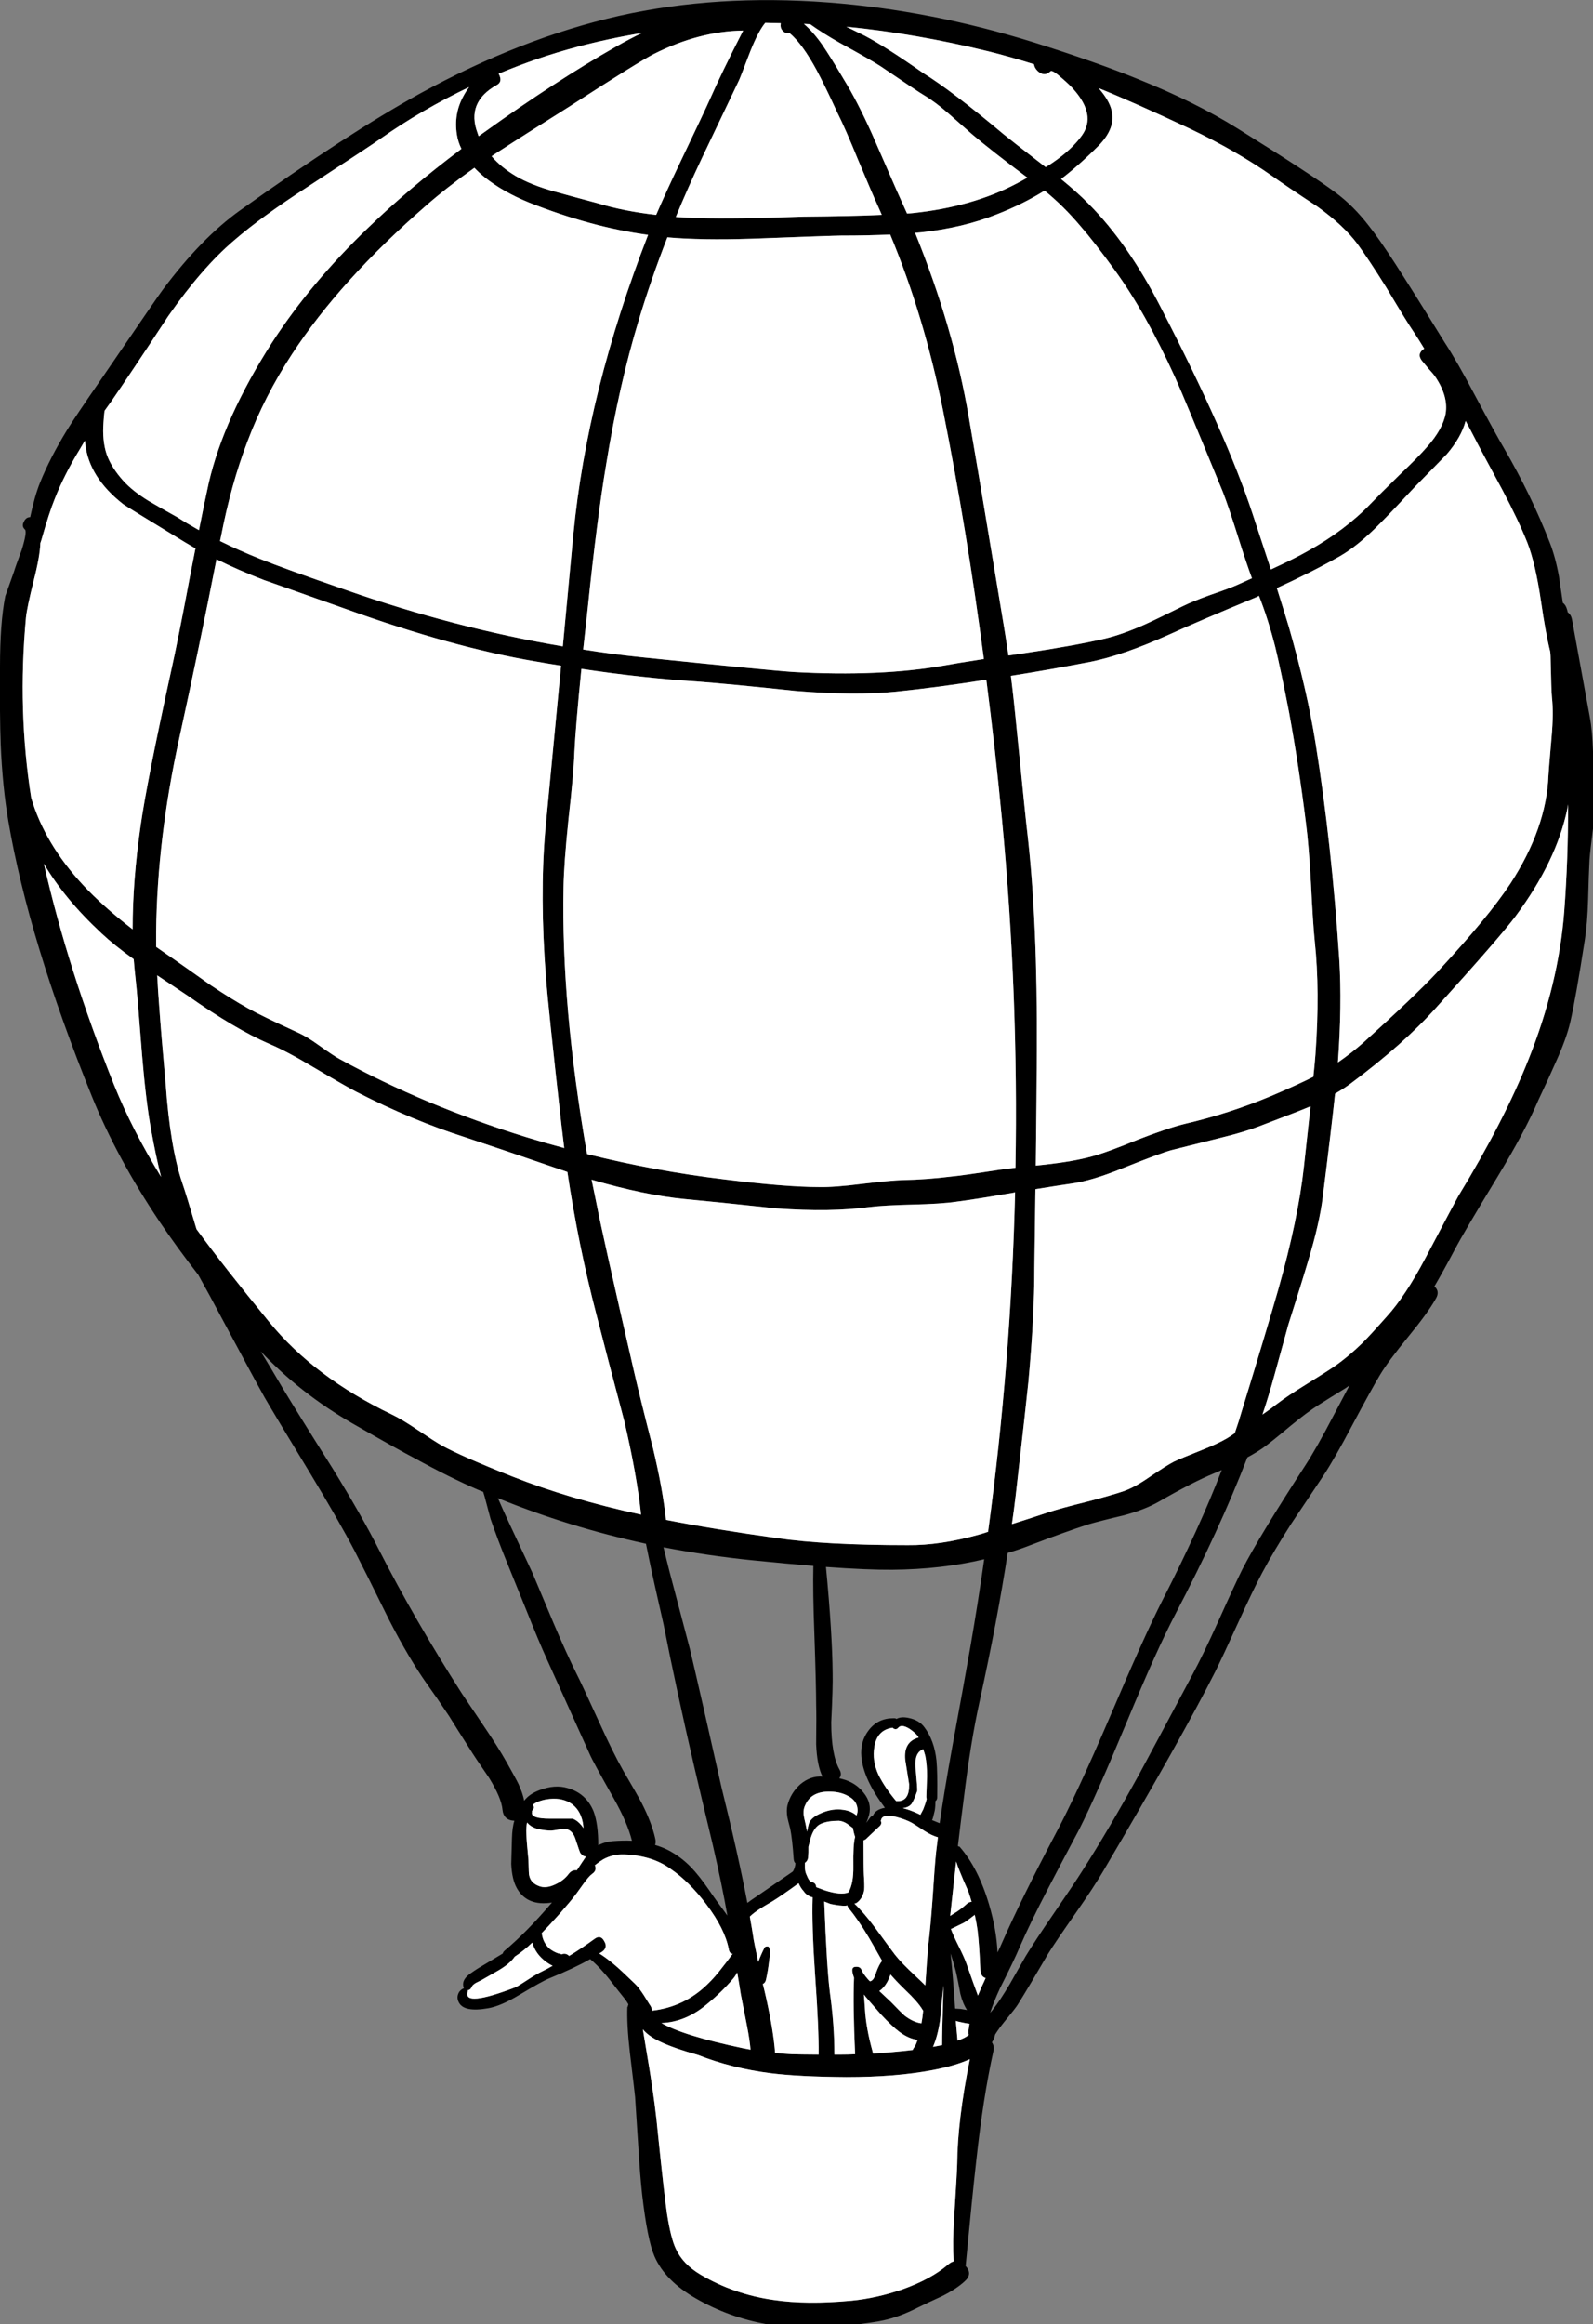
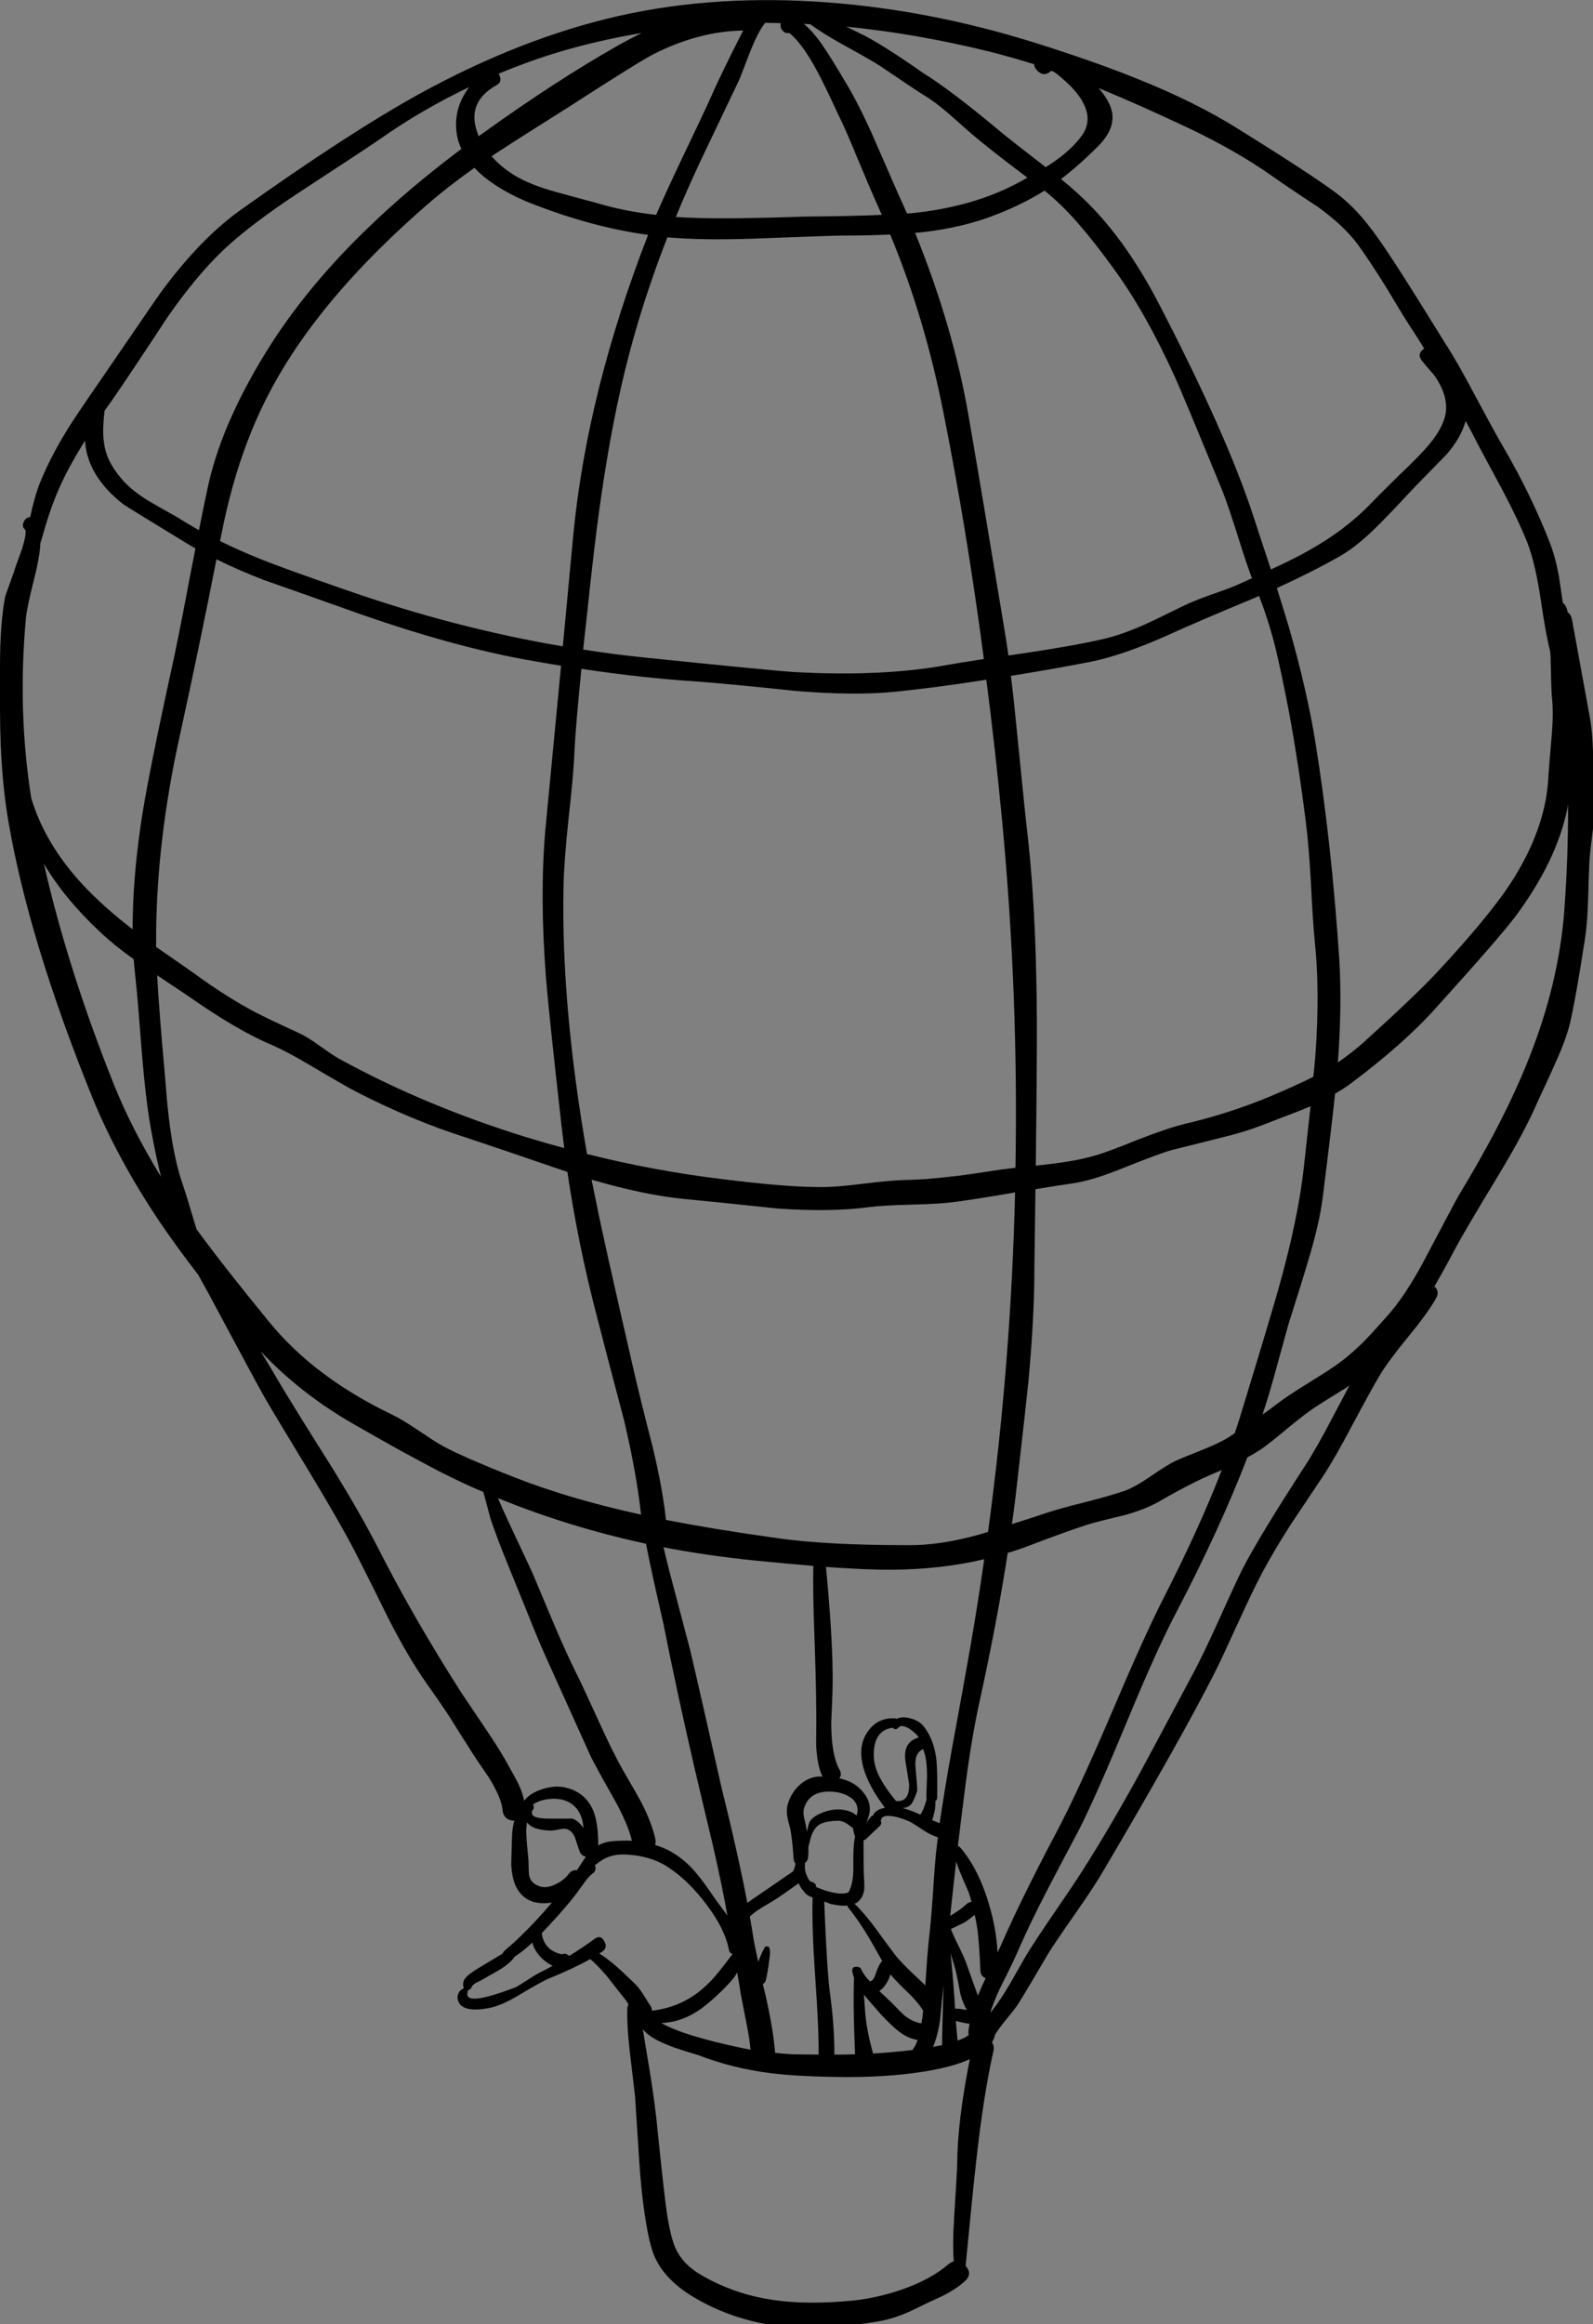
<svg xmlns="http://www.w3.org/2000/svg" xmlns:xlink="http://www.w3.org/1999/xlink" viewBox="0 0 227 331">
  <rect x="0" y="0" width="227" height="331" fill="#808080" stroke="none" />
  <defs>
    <g id="a">
      <path d="M176.35 18.3q-6-3.75-14.1-7-6-2.45-14.9-5.25Q132.6 1.45 118 .35q-15.9-1.2-29.75 1.9Q74.3 5.4 59.8 13.35 49.65 18.95 34.15 30q-5.5 3.95-10.95 11.25-.3.35-8.95 13-3.5 5.05-4.7 7-2.45 4-3.85 7.5-.75 1.85-1.4 4.9-.6 0-.9.65-.35.65.15 1.1.35.3-.45 2.9-.95 2.55-1.1 3.1L.75 84.9Q0 88.7 0 94.95-.05 102.1.1 106q.25 6.05 1.1 11 2.9 16.9 11.9 39.15 3.55 8.75 9.65 17.85 2.373 3.51 5.5 7.55 1.592 2.844 3.5 6.45 4.6 8.6 5.95 11 1.35 2.35 6.55 10.9 4.05 6.7 6.3 11 1.65 3.2 4.85 9.7 2.9 5.65 5.5 9.3 1.3 1.8 3.1 4.5.95 1.55 2.9 4.6.7 1.15 2.8 4.2 1.75 2.85 1.9 4.5.143 1.53 1.7 1.6-.306.893-.35 2.55-.1 3.5-.1 3.6.1 2.2.8 3.45 1.45 2.6 5 2.05-3.63 4.25-6.75 6.85-.23.207-.25.4l-3.5 2.1q-1.25.8-1.55 1.1-.8.75-.55 1.6.02.093.05.15-.607.269-.8.8-.25.6.1 1.25.75 1.4 4.15.8 1.8-.3 4.45-1.9 3.25-1.95 4.25-2.35 3.612-1.473 5.85-2.75.935.764 2 2 .35.35 2 2.5 1.15 1.4 1.3 1.7.075.137.15.25-.073.163-.1.35h-.05q-.1 2.5.35 6.45.75 6.25.75 6.4.05.8.45 6.95.25 4.2.55 6.9.75 6.5 1.75 8.8 1.5 3.5 5.95 6.05 9.3 5.35 21.5 3.85 3.9-.45 5.2-.75 2.3-.5 4.85-1.8 1.2-.6 3.5-1.65 2-1 3.2-2.1 1.198-1.054.15-2.2.929-9.804 1.5-14.85 1-9.2 2.45-15.7.188-.704-.2-1.3.34-.509.45-1.1.478-.78 1.3-1.8 1.65-2 1.95-2.5 1.5-2.4 4.3-7.2.95-1.55 4-5.9 2.55-3.65 3.9-5.95 11.25-19.1 15.9-28.3 1.05-2.1 3.3-7.05 2.1-4.6 3.4-7.05 1.65-3.1 4.15-7 1.5-2.25 4.55-6.8 1.65-2.5 4.1-7.15 2.8-5.25 4-7.25 1.1-1.85 4-5.4 2.8-3.4 3.95-5.45.615-1.025-.2-1.75 1.303-2.231 2.85-5.15 1.25-2.4 6.2-10.55 3.9-6.45 5.75-10.8 1.7-3.6 2.5-5.45 1.5-3.3 2.05-5.65.8-3.45 2.1-11.85.35-2.25.45-5.6.1-3.75.2-5.65.05-1 .6-5.3.4-3.15.15-5.3-.15-1.2-.25-4.9-.1-3-.45-4.85L224 88.2q-.134-.672-.6-1-.051-.21-.1-.4-.186-.673-.6-.95-.423-2.86-.55-3.75-.5-2.75-1.3-4.8-2.6-6.7-6.55-13.5-1.1-1.85-4.15-7.55-2.5-4.75-4.3-7.5-4.6-7.45-7-11.15-2.4-3.7-3.8-5.45-2.2-2.85-4.7-4.7-3.55-2.65-14-9.15m21.2 22.65q2.95 4.95 3.95 6.4.735 1.12 1.45 2.3-1.093.709-.35 1.7l1 1.2q.65.7.95 1.15 1.85 2.75 1.45 5.2-.4 2.2-2.65 4.75-1.35 1.55-4 4.05-2.95 2.9-4.05 4.05-3.6 3.75-8.9 6.7-1.888 1.083-5.3 2.65-1.12-3.399-2.6-7.9-3.75-11.35-13.05-29.35-4.7-9.2-10.35-14.85-1.514-1.55-3.9-3.5 2.527-1.927 5.35-4.75 2.5-2.55 1.85-5.05-.352-1.441-1.85-3.15 5.25 2.124 12.95 5.75 6.7 3.2 11.75 6.75 2.1 1.5 6.45 4.35 3.7 2.65 5.7 5.3 1.65 2.25 4.15 6.25m-30.1 12.8q.95 2.05 6.8 16.3.8 2.05 2.25 6.65 1.094 3.484 1.9 5.65-.988.46-2.1.95-1 .45-3.9 1.45-2.5.9-3.9 1.6-4.05 2-5.4 2.6-3.15 1.4-5.65 2-4.3 1-11.35 2.05l-2.4.35q-.301-2.107-.6-3.9-3.45-20.85-5.05-30.05-2.157-12.698-7.65-26.25.381-.01.75-.05 6.1-.65 10.95-2.6 3.7-1.446 6.75-3.35 2.689 2.165 5.2 5.15 1.8 2.05 4.75 6.1 4.45 6.1 8.65 15.35m11.95 31.1q1.34 3.399 2.35 7.4.8 3.3 1.95 9.25 1.4 7.65 2.4 15.75.4 3.05.7 8.4.3 6.05.55 8.4.75 7.05.1 16.1-.08 1.13-.3 3.2-2.245 1.137-6.05 2.75-6 2.5-12.25 3.95-2.45.6-6.7 2.25-4.5 1.85-6.6 2.4-2.55.7-6.55 1.15-.746.084-1.4.15.12-10.103.15-16.4.1-18.35-1.35-30.95-.25-2-1.5-14.6-.406-4.253-.85-7.8 5.434-.862 11.35-2 4.7-.95 11.25-3.9 4.05-1.85 12.25-5.25.269-.116.5-.25m11.55-5.65q2.6-1.5 5.65-4.6 1.75-1.75 5.05-5.3l4.5-4.6q2.075-2.414 2.7-4.75.68 1.246 1.35 2.55.2.45 3.9 7.3 2.3 4.35 3.55 7.5 1.15 2.95 1.95 8.4.665 4.574 1.3 7.1.041.335.05.65.1 4.95.2 5.9.25 2.2-.05 5.55-.45 5.25-.45 5.55-.3 7.5-5.4 15.35-3.15 4.8-10.55 12.75-3.25 3.45-10.45 9.95-1.715 1.505-3.6 2.8.595-8.19.2-14.6-1.1-16.65-3.4-30.95-1.2-7.45-3.8-16.5-.609-2.029-1.7-5.5 4.99-2.275 9-4.55m32.4 35.95q.058-.29.1-.6.015 7.79-.55 15.25-.8 10.35-5.1 21.1-3.45 8.7-10 19.45-.35.6-4.7 8.85-2.85 5.4-5.5 8.3-2.3 2.6-3.45 3.75-2 1.95-3.95 3.3-1 .7-4.15 2.65-2.6 1.6-4.1 2.75-.935.738-2.05 1.5.813-2.383 1.7-5.6 1.35-4.85 2-7.25 1.9-5.95 2.8-9 1.65-5.45 2.1-9.2 1.232-9.78 1.75-14.65 1.26-.72 2.3-1.5 7.5-5.6 12.1-10.75 9.1-10.05 11.3-13 5.85-7.85 7.4-15.35m-36.6 42.4q-.385 3.584-.95 8.65-.8 7.35-3.65 17.45-1.65 5.75-5.15 17.15-.457 1.61-1.05 3.3-.498.359-1.05.7-1.35.8-3.75 1.75-2.9 1.15-3.85 1.6-1 .5-3.5 2.2-2.1 1.45-3.65 2-1.75.6-5.4 1.55-3.65.9-5.45 1.5-2.969.99-5.1 1.65.313-2.146.55-4.2 1.55-13.55 1.8-16.1.85-9.2.85-16.15.088-6.072.15-11.25 3.24-.522 5.15-.8 2.9-.4 7.2-2.15 5.25-2.1 7-2.6l6.6-1.65q3.95-.95 6.45-1.95 5.4-2.05 6.55-2.55.122-.054.25-.1m5.05 40.1q.275-.177.5-.35l-2.25 4.25q-2.45 4.7-4.05 7.15-6.5 10-8.95 14.75-1 2-3.45 7.45-2.15 4.75-3.6 7.45-6 11.25-7.6 14.2-4.4 8-8.15 13.85-1.1 1.75-4.05 6.05-2.65 3.85-4.05 6.15-1.5 2.65-2.25 3.95-1.35 2.3-2.5 3.75-.148.183-.3.35.518-1.602 1.4-3.5 2-3.95 2.8-5.85 1.5-3.45 4.1-8.45 1.45-2.8 4.4-8.35 2.4-4.75 6.8-15.35 4.2-10.15 6.9-15.3 6.284-11.998 10.25-22.3 1.14-.61 2.15-1.3 1.15-.8 3.95-3.15 2.5-2.05 4.1-3.05 1.25-.8 3.85-2.4M147.35 9.15q.038.488.5.95.95.9 1.85.05.25-.25 1.7 1.05 1.05.9 1.65 1.6 3.15 3.6 1.15 6.45-1.45 2.05-4.25 3.95-.423.294-.95.6-4.87-3.766-5.95-4.65-7.45-6.25-11.5-8.75-5.35-3.75-8.3-5.3-1.532-.738-2.65-1.3 9.855.97 20.2 3.5 3.19.792 6.55 1.85M135.2 16.2q3.3 2.9 3.35 2.95 2.716 2.298 7.85 6.15-.714.42-1.55.85-6.25 3.3-14.8 4.2-.361.04-.8.05-.753-1.705-1.55-3.45-2.3-5.25-3.45-7.9-2.1-4.65-3.95-7.65-1.95-3.3-3.15-5.05-1.306-1.853-2.6-2.95.458.02.9.05 1.697 1.225 4.2 2.65 4.65 2.55 5.85 3.35 5.6 3.8 6.15 4.1 1.6.95 3.55 2.65m-10.05 13.25q.27.587.5 1.15-4.096.191-11.1.25-10 .35-14.85.2-1.74-.042-3.4-.15 1.728-4.174 3.75-8.45l5.25-11q.05-.05 1.6-4.1 1.188-2.97 2.15-4.1 1.121.024 2.2.05v.1q-.1.65.35 1.05.35.35.9.25 1.85 1.55 3.9 5.35 1.15 2.15 2.9 5.95 1.2 2.4 2.95 6.7 2.05 4.9 2.9 6.75m-43-22.75q4.586-1.217 9.3-2-1.726.842-3.6 1.9-8.7 4.95-18.8 12.2-.413.296-.85.6-.065-.227-.15-.45-1.65-4.4 2.75-6.85.75-.4.4-1.3-.057-.156-.15-.3 5.62-2.344 11.1-3.8m-1.05 8.5Q91 8.8 93.15 7.7q6.484-3.265 12.75-3.35-3.113 6.079-4.7 9.7-.85 1.9-4.15 8.8-2.184 4.578-3.55 7.75-4.59-.509-8.5-1.7-3.95-1.05-5.9-1.6-3.45-.95-5.65-2.25-2.045-1.227-3.4-2.8.292-.196.6-.4Q74.1 19.6 81.1 15.2M91 45.65q1.746-5.81 4.1-11.85 4.85.428 11.95.2 11.8-.45 12.8-.45 3.963 0 7-.15 4.863 11.672 7.55 25.15 3.382 16.94 5.8 35.3-4.18.649-5.5.9-9.2 1.65-21.65.95-3.15-.2-21.6-2.1-4.156-.428-8.35-1.1.305-2.715.65-5.9Q85.05 74 86.4 66q1.8-11.1 4.6-20.35m8.25 51.4q4.7.35 14.15 1.35 8.45.7 14.3.1 6.008-.62 12.85-1.7 1.277 9.86 2.25 20.1 2.345 24.793 1.9 49.4-2.093.271-2.35.3-5.15.8-6.75.95-3.7.45-6.8.5-1.9.05-6 .55-3.95.5-6.05.45-4.8 0-13.6-1.1-9.803-1.174-19.5-3.6-3.694-21.118-3.35-38 .05-3.35.7-9.6.75-6.65.85-9.6.17-3.62 1-11.9 8.542 1.29 16.4 1.8m-6.9-63.6Q83.676 55.764 81.7 76.1q-.598 6.49-1.5 15.95Q64.837 89.452 49.25 84q-8.85-3.05-12.3-4.45-2.96-1.193-5.6-2.5.08-.341.15-.7 1.45-7.45 3.75-13.45 2.45-6.5 6.35-12.45 6.85-10.5 19.15-21.2 2.925-2.56 6.85-5.35.635.67 1.4 1.3 2.6 2.1 6.4 3.65 8.857 3.507 16.95 4.6M66.85 12.4q-.461.616-.85 1.35-1.35 2.5-.9 5.4.164 1.063.65 2.05-7.599 5.714-13.25 11.2-8.2 7.85-13.75 16.4-6.85 10.7-9 19.95-.582 2.619-1.4 6.75-1.621-.904-3.1-1.85-2.7-1.5-4.05-2.3-2.3-1.4-3.65-2.9-1.7-1.9-2.35-3.75-.65-1.95-.45-4.55.044-.831.15-1.65.49-.665 1-1.4 2.7-3.9 8.05-12.05Q28.8 38.1 33.4 34.2q3.75-3.25 10.3-7.5 9.35-6.1 10.6-7 5.732-4.026 12.55-7.3m-54.7 50.85q.55 4.75 5.4 8.55.4.3 8.85 5.45.696.424 1.45.85-.385 1.913-.8 4.1-1.7 9.05-2.7 13.5-3.45 15.8-4.3 21.8-1.16 7.963-1.15 14.85-4.29-3.322-7.1-6.35-5.408-5.837-7.35-12.35-1.969-12.44-.75-25.7.15-1.45 1.1-5.25.9-3.5.95-5.35l.15-.45Q7 73 7.8 71.05q1.35-3.45 3.65-7.2.298-.497.65-1.1.022.27.05.5m18.7 16.4q3.056 1.523 6.75 2.95.05 0 11.75 4.15 15.15 5.45 27 7.45 1.811.322 3.6.6-.97 10.185-2.25 23.5-.8 9.3.1 20.95.35 4.5 2.2 20.95.19 1.667.4 3.3-2.704-.72-5.4-1.55-14.4-4.45-26.55-11.1-.85-.45-2.95-1.95-1.8-1.3-3.05-1.85-5.25-2.4-7.1-3.45-2.35-1.3-5.4-3.35-3.45-2.45-5.25-3.7-1.266-.86-2.45-1.7-.012-1.143 0-2.2.15-13.2 3.3-27.55 2.903-13.24 5.3-25.45m-11.8 56.95q.132 1.598.3 3.1.2 1.65.9 10.65.55 6.6 1.3 10.65.633 3.546 1.4 6.6-4.125-6.72-6.7-13.1-6.568-16.42-10-31.5 2.964 5.042 8.25 9.95 1.817 1.696 4.55 3.65m3.35 2.3l4.35 2.9q6.75 4.75 11.6 6.85 2.5 1.05 6.25 3.3 4.65 2.75 6.2 3.55 7.9 4.05 15.6 6.5 4.785 1.579 14.45 4.9 1.567 10.475 4.15 20.35 1.25 4.9 3.95 15.1 1.781 7.592 2.4 13.35-10.294-2.237-18.4-5.45-7.2-2.85-10-4.4-.9-.5-3.5-2.25-2.15-1.45-3.6-2.15-11.05-5.3-17.5-13.2-6.404-7.81-10.35-13.2-.07-.251-.15-.5-1.25-4.25-1.9-6.15-1.7-5-2.35-14.1-.65-7.2-.9-10.8-.194-2.426-.3-4.6m17.8 58.65q-1.638-2.784-3.05-5.1 5.62 5.968 13.05 10.25 6.9 3.95 8.85 4.95 5 2.75 9.05 4.5.383.168.75.3.105.322.2.65.35 1.35.85 3.2 1.05 3.05 2.4 6.35l2.8 6.9q1.65 4.15 2.9 6.9l6.05 13.4q.4.95 3.4 6.25 1.967 3.476 2.6 6.05-1.268-.06-2.7.05-1.177.098-2.1.6.007-3.016-.65-4.8-1.05-2.6-3.7-3.35-1.85-.55-4.05.3-1.464.56-2.15 1.5-.232-1.12-.8-2.35-.3-.65-1.8-3.3-1.1-1.95-3.1-4.9-2.7-4-3.2-4.75-6.75-10.55-11.75-20.35-2.45-4.85-6.7-11.75-4.8-7.6-7.15-11.5m57.3-26.8q4.35.4 13.2 1.35 7.7.55 13.2-.2 2.05-.25 6.15-.35 4.1-.1 6.15-.4 2.75-.35 8.25-1.3.103-.017.2-.05-.583 24.27-3.85 48.35-.838.275-1.3.4-5.55 1.55-10.15 1.5-11.7 0-18.6-1-9.12-1.274-15.85-2.6-.457-4.367-1.85-10.2-1.95-7.6-2.8-11.35-4.45-19.3-5.25-23.5-.345-1.717-.7-3.4 7.514 2.194 13.2 2.75m46.1 50.4q1.6-.459 3.1-1.05 5.25-2 8.35-3 1.7-.5 5.1-1.3 2.95-.8 4.9-1.9 4.95-2.85 8-4.1.535-.214 1.05-.45-3.182 8.271-8.45 18.55-2.6 5.1-7.55 16.75-4.7 10.95-7.75 16.65-4.75 9-7.55 15.35-.255.616-.65 1.4-.153-3.26-1.2-6.8-1.55-5.25-4.25-8.3l-.05.05q-.062-.062-.15-.1.498-4.213.85-6.85.95-7.85 2.2-13.55 2.572-11.728 4.05-21.35m-15.85 23.65q-.156-.123-.45-.1-2.2 0-3.5 1.7-1.25 1.6-1.05 3.8.286 3.19 3.35 7.25-1.316.23-1.7 1.1-.22.058-.45.35l-.5.7q.288-.701.4-1.15.4-1.65-.75-3.1-1-1.3-2.6-1.85-.377-.12-.9-.25.415-.543.05-1.2-1.2-2.1-1.2-6.75.25-5.1.2-7-.048-5.709-.95-15.15 5.983.429 9.45.4 7.073-.064 13.1-1.5-.884 6.196-1.95 12.35-.85 4.9-2.65 14.65-1.064 5.902-1.75 10.6-.368-.144-1.1-.45l.05-.05q.1-.2.35-1.3.104-.647.1-1.35.28-.178.25-.65.05-3.45-.1-5.1-.3-2.9-1.75-4.8-.75-1-2.25-1.3-1.062-.219-1.7.15m-.55 1.25q.043.057.1.1.4.25.7-.1.45-.55 1.6.15.8.55 1.2 1.05.059.088.1.2-2.174.594-1.9 3.2.1.7.55 3.45.05 2.4-1.6 2.4h-.25q-1.604-1.908-2.5-3.7-.95-2.05-.6-4.05.391-2.396 2.6-2.7m-35.15-26.2q.213 1.056.45 2.2.65 3.15 2.05 9.25 1.8 9.15 4.4 20.4.85 3.65 2.6 10.95 1.362 5.903 2.1 10.15-1.78-2.396-2.55-3.55-1.45-2.1-2.6-3.3-1.5-1.55-3.35-2.5-.845-.416-1.8-.7.149-.424 0-1-.5-2.2-1.9-4.95-.6-1.15-2.65-4.65-1.45-2.55-3.4-6.85-2.65-5.8-3.25-6.95-1.4-2.8-3.25-7.15l-3.05-7.25q-.15-.3-3.35-7.15-.861-1.852-1.55-3.45 10.1 4.12 21.1 6.5m6.25 14.95q-1.9-7.25-2.9-11-.463-1.812-.85-3.45 6.192 1.19 12.65 1.85 4.818.487 8.7.8-.088 3.655.15 9.8.25 7.3.25 10.1.05 1.4 0 5.5.123 3.036.9 4.6-1.704-.105-3.15 1.1-1.4 1.25-1.85 3.05-.15.7 0 1.65.1.5.4 1.6.3 1.45.5 4.4.043.391.25.55-.05.645-.35 1.15-.017.028-.05.05-1 .7-5.1 3.5-.767.503-1.35.95-1.302-6.839-3.7-16.5-2.95-13.15-4.5-19.7m16.2 23.55q-.05-.75.3-1.4.9-1.9 3.6-1.8 1.4.05 2.4.6 1.3.65 1.4 1.9.042.416-.15.9-.724-.644-1.85-.8-1.5-.25-3.15.45-1.55.65-1.8 1.55-.12.42-.25 1.1-.089-.495-.2-1.05-.25-1-.3-1.45m5.05.95q.6.05 1.2.45.55.428.8.6.063.53.3 1.25-.299 1.079-.25 4.15.046 2.488-.7 3.75-1.065.449-3.4-.3l-1.2-.45q.006-.575-.65-.75-.35-.05-.7-.95-.25-.5-.25-1.1v-.65q.389-.26.45-.75.071-.712.05-1.55.2-.812.35-1.35.5-1.55 1.5-1.95.95-.4 2.5-.4m-11.65 12.8q.8-.55 2.2-1.35 1.281-.788 3.7-2.55.325.723.7 1.1.422.657 1.25.9h.05q-.14 3.952.35 11.1.55 7.7.5 11.25v.05q-2.652-.017-3.8-.05-1.248-.063-2.4-.2-.237-3.119-1.25-7.7-.25-1.124-.5-2.1.343-.143.45-.6.3-1.35.45-2.7.25-1.4 0-1.9-.1-.2-.3-.15-.25 0-.35.15-.513 1-.9 2.05-.515-2.37-.65-3.15-.23-1.538-.55-3.3.4-.401 1.05-.85m12.6-.7q.135-.012.25-.05.017.172.15.35 1.4 1.7 2.95 4.3.67 1.143 1.85 3.25-.416.466-.85 1.65-.3 1.1-.8 1.25-.037.014-.1 0l-.2-.2q-.8-.9-1-1.45-.2-.45-.8-.4-.55 0-.5.6.064.466.25.95-.167 3.888.15 10.9-1.024.05-2 .05h-.95v-.05q0-4.2-.65-8.85-.432-3.412-.8-12.9.431.176.9.35 1.45.3 2.15.25m-39.35-14.7q1.5.85 1.9 2.85.058.347.1.8-.716-1.043-1.55-1.35h-3.25q-2.65 0-2.55-.85.026-.128 0-.25.078-.068.15-.15.25-.35 0-.7V257q.715-.54 1.95-.75 1.9-.3 3.25.45m3.6 8.95q.728-.573 1.2-.85 1.35-.75 3-.7 4 .15 6.6 2.05 2.65 1.8 5.1 5.05 2.65 3.5 3.2 6.4.1.601.55.65-.929 1.258-1.45 1.9-1.1 1.45-2.1 2.4-3.314 3.264-7.95 3.8.005-.45-.35-.9-.9-1.5-1.4-2.15-.3-.45-.95-1.05-.85-.8-1.05-1-2.113-2.038-3.75-3.05.225-.126.4-.25.85-.6.3-1.5-.5-.95-1.35-.35-1.887 1.38-3.65 2.45-.5-.5-1.15-.2.1-.05-.1-.1-.3-.05-.4-.1-.55-.2-1.1-.6-.992-.863-1.15-2.25.954-.982 2.5-2.7 1.7-1.95 2.1-2.5.15-.15 1.25-1.7.85-1.2 1.35-1.55.65-.45.4-1.15-.012-.027-.05-.05M82 261.9q.6 1.85.7 2 .369.492.8.5-.486.704-1.2 1.8l-.1.15q-.678-.1-1.15.5-.7.95-1.9 1.5-1.35.65-2.35.25-1.2-.45-1.4-1.55-.05-.05-.1-2.2-.25-2.45-.3-3.7-.04-.875.1-1.6.07.08.15.15.6.65 1.8.85.75.15 1.5.15.25 0 1.05-.15.65-.15 1-.1 1 .2 1.4 1.45m12.05 28.85q1.85.9 5.4 1.9 4.85 1.9 10.4 2.6 4 .5 10.75.55 7.05 0 12.3-1 3.23-.608 5.3-1.55-1.753 8.738-1.8 14.85 0 .85-.45 7.9-.219 3.394-.05 6.05-.394.095-.8.45-2.45 2.1-6.55 3.55-3.65 1.25-7.2 1.6-6.4.6-11.1-.1-5.65-.8-10.4-3.6-2.55-1.5-3.55-3.7-.7-1.45-1.25-4.95-.4-2.7-1.3-11.45-.35-3.9-1.2-9.15-.543-3.286-.95-5.7.802.974 2.45 1.75m.2-2.65q3.434-.13 6.45-2.65 2.15-1.75 3.8-3.7.301-.362.55-.85.368 2.105.5 3.05.1.55.9 4.6.373 1.9.5 3.35-.531-.088-1.05-.2-8.612-1.811-11.65-3.6m37.6-38.05q.25 1.2.25 2.9l-.1 2.9q0 .222.05.35-.188.734-.5 1.5l-.4.75q-.134-.073-.3-.15-1.188-.55-2.2-.8.778-.092 1.2-.55.35-.45.85-1.9.05-.2-.25-3.45-.137-2.002 1.1-2.5.166.45.3.95m-6.35 9.25q.035-.046.05-.1.15-.9 2.15-.45 1.35.35 2.25.85.2.1 1.8 1.15 1.07.681 1.9.9-.135 1.054-.25 2.05-.2 1.8-.5 6.55-.3 4.15-.6 6.55-.2 2.05-.4 5.35-.016.307-.05.6-.569-.571-1.3-1.25-2.1-1.95-3-3.1-.1-.1-2.8-3.8-1.62-2.192-3-3.5.28-.03.5-.25.75-.65.9-1.75.05-.6-.05-2.05-.047-.856-.05-4.95l.3-.15 1.9-1.8q.493-.387.25-.85m12.95 11.55q-.343-.006-.7.3-.8.75-1.8 1.35-.292.173-.55.35.204-1.97.35-3.2l.5-4.55q.173.587.45 1.25.45 1.15 1.3 3.05.252.727.45 1.45m.45 1.85q.247 1.089.4 2.2.25 2.05.4 5.65.04.942.75 1.15-.22.527-.5 1.1-.317.722-.6 1.4-.529-1.406-1.65-4.6-.3-.85-1.1-2.45t-1.1-2.45q.077-.014.15-.05l1.65-.8q.368-.184 1.6-1.15m-4.45 10.05q-.02.906-.05 1.85-.152 4.525-.15 6.65-.603.13-1.3.25.661-1.514 1-3.75.303-3.289.5-5m1.55 1.8q-.265-3.824-.55-6.35.608 1.837.85 2.95.2.9.55 2.8.348 1.392.95 2.3-.386-.077-.9-.15-.44-.03-.8-.05-.048-.703-.1-1.5m-10.7-1q.6-.4 1.05-1.15.274-.457.55-1.2.766.9 2.05 2.15 1.85 1.75 2.5 2.85.058.097.1.15-.092.998-.25 1.8-1.15-.15-2.4-1.1-.5-.45-1.9-1.9-1.076-.996-1.7-1.6m2.85 5.8q1.33.997 2.6 1.15-.216.714-.5 1.1-.128.177-.2.35H130q-2.94.341-5.6.5-.01-.117-.05-.25-.95-3.4-1.1-6.15-.066-1.086-.15-2 .302.409 2.5 2.9 1.6 1.7 2.55 2.4m10-1.15q-.09.526-.15 1-.03.361.05.6-.541.46-1.6.8-.102-1.17-.25-2.8.181.06.35.1 1.072.252 1.6.3m-62.8-6.35q-1.45.95-1.85 1.15-7.55 2.9-6.85.65.053-.105 0-.2.412-.083.55-.45.1-.3.6-.6l.8-.4 2.1-1.2q1.925-1.07 2.65-2.15 1.264-.818 2.5-2 .446 1.573 1.85 2.65.526.41 1.05.65-.757.44-1.5.8-.75.35-1.9 1.1z" />
-       <path fill="#FFF" d="M73.5 283q.4-.2 1.85-1.15 1.15-.75 1.9-1.1.743-.36 1.5-.8-.524-.24-1.05-.65-1.404-1.077-1.85-2.65-1.236 1.182-2.5 2-.725 1.08-2.65 2.15l-2.1 1.2-.8.4q-.5.3-.6.6-.138.367-.55.45.053.095 0 .2-.7 2.25 6.85-.65m64.5 6.2q.06-.474.15-1-.528-.048-1.6-.3-.169-.04-.35-.1.148 1.63.25 2.8 1.059-.34 1.6-.8-.08-.239-.05-.6m-7.25 1.3q-1.27-.153-2.6-1.15-.95-.7-2.55-2.4-2.198-2.491-2.5-2.9.084.914.15 2 .15 2.75 1.1 6.15.04.133.05.25 2.66-.159 5.6-.5h.05q.072-.173.2-.35.284-.386.5-1.1m-4.4-8.1q-.45.75-1.05 1.15.624.604 1.7 1.6 1.4 1.45 1.9 1.9 1.25.95 2.4 1.1.158-.802.25-1.8-.042-.053-.1-.15-.65-1.1-2.5-2.85-1.284-1.25-2.05-2.15-.276.743-.55 1.2m8.05 2.2q.03-.944.05-1.85-.197 1.711-.5 5-.339 2.236-1 3.75.697-.12 1.3-.25-.002-2.125.15-6.65m4.9-9.7q-.153-1.111-.4-2.2-1.232.966-1.6 1.15l-1.65.8q-.073.036-.15.05.3.85 1.1 2.45t1.1 2.45q1.121 3.194 1.65 4.6.283-.678.6-1.4.28-.573.5-1.1-.71-.208-.75-1.15-.15-3.6-.4-5.65m-1.55-3.75q.357-.306.7-.3-.198-.723-.45-1.45-.85-1.9-1.3-3.05-.277-.663-.45-1.25l-.5 4.55q-.146 1.23-.35 3.2.258-.177.55-.35 1-.6 1.8-1.35m-12.2-11.95q-.015.054-.05.1.243.463-.25.85l-1.9 1.8-.3.15q.003 4.094.05 4.95.1 1.45.05 2.05-.15 1.1-.9 1.75-.22.22-.5.25 1.38 1.308 3 3.5 2.7 3.7 2.8 3.8.9 1.15 3 3.1.731.679 1.3 1.25.034-.293.05-.6.2-3.3.4-5.35.3-2.4.6-6.55.3-4.75.5-6.55.115-.996.25-2.05-.83-.219-1.9-.9-1.6-1.05-1.8-1.15-.9-.5-2.25-.85-2-.45-2.15.45m6.55-6.25q0-1.7-.25-2.9-.134-.5-.3-.95-1.237.498-1.1 2.5.3 3.25.25 3.45-.5 1.45-.85 1.9-.422.458-1.2.55 1.012.25 2.2.8.166.077.3.15l.4-.75q.312-.766.5-1.5-.05-.128-.05-.35l.1-2.9m-31.4 32.5q-3.016 2.52-6.45 2.65 3.038 1.789 11.65 3.6.519.112 1.05.2-.127-1.45-.5-3.35-.8-4.05-.9-4.6-.132-.945-.5-3.05-.249.488-.55.85-1.65 1.95-3.8 3.7m-1.25 7.2q-3.55-1-5.4-1.9-1.648-.776-2.45-1.75.407 2.414.95 5.7.85 5.25 1.2 9.15.9 8.75 1.3 11.45.55 3.5 1.25 4.95 1 2.2 3.55 3.7 4.75 2.8 10.4 3.6 4.7.7 11.1.1 3.55-.35 7.2-1.6 4.1-1.45 6.55-3.55.406-.355.8-.45-.169-2.656.05-6.05.45-7.05.45-7.9.047-6.113 1.8-14.85-2.07.942-5.3 1.55-5.25 1-12.3 1-6.75-.05-10.75-.55-5.55-.7-10.4-2.6M82.7 263.9q-.1-.15-.7-2-.4-1.25-1.4-1.45-.35-.05-1 .1-.8.15-1.05.15-.75 0-1.5-.15-1.2-.2-1.8-.85-.08-.07-.15-.15-.14.725-.1 1.6.05 1.25.3 3.7.05 2.15.1 2.2.2 1.1 1.4 1.55 1 .4 2.35-.25 1.2-.55 1.9-1.5.472-.6 1.15-.5l.1-.15q.714-1.096 1.2-1.8-.431-.008-.8-.5m3.25.9q-.472.277-1.2.85.038.023.05.05.25.7-.4 1.15-.5.35-1.35 1.55-1.1 1.55-1.25 1.7-.4.55-2.1 2.5-1.546 1.718-2.5 2.7.158 1.387 1.15 2.25.55.4 1.1.6.1.05.4.1.2.05.1.1.65-.3 1.15.2 1.763-1.07 3.65-2.45.85-.6 1.35.35.55.9-.3 1.5-.175.124-.4.25 1.637 1.012 3.75 3.05.2.2 1.05 1 .65.6.95 1.05.5.65 1.4 2.15.355.45.35.9 4.636-.536 7.95-3.8 1-.95 2.1-2.4.521-.642 1.45-1.9-.45-.049-.55-.65-.55-2.9-3.2-6.4-2.45-3.25-5.1-5.05-2.6-1.9-6.6-2.05-1.65-.05-3 .7m-2.9-5.25q-.4-2-1.9-2.85-1.35-.75-3.25-.45-1.235.21-1.95.75v.05q.25.35 0 .7-.072.082-.15.15.026.122 0 .25-.1.85 2.55.85h3.25q.834.307 1.55 1.35-.042-.453-.1-.8m37.7 11.8q-.115.038-.25.05-.7.05-2.15-.25-.469-.174-.9-.35.368 9.488.8 12.9.65 4.65.65 8.85v.05h.95q.976 0 2-.05-.317-7.012-.15-10.9-.186-.484-.25-.95-.05-.6.5-.6.6-.05.8.4.2.55 1 1.45l.2.2q.063.014.1 0 .5-.15.8-1.25.434-1.184.85-1.65-1.18-2.107-1.85-3.25-1.55-2.6-2.95-4.3-.133-.178-.15-.35m-10.65-.6q-1.4.8-2.2 1.35-.65.449-1.05.85.32 1.762.55 3.3.135.78.65 3.15.387-1.05.9-2.05.1-.15.35-.15.2-.05.3.15.25.5 0 1.9-.15 1.35-.45 2.7-.107.457-.45.6.25.976.5 2.1 1.013 4.581 1.25 7.7 1.152.137 2.4.2 1.148.033 3.8.05v-.05q.05-3.55-.5-11.25-.49-7.148-.35-11.1h-.05q-.828-.243-1.25-.9-.375-.377-.7-1.1-2.419 1.762-3.7 2.55m10.65-11q-.6-.4-1.2-.45-1.55 0-2.5.4-1 .4-1.5 1.95-.15.538-.35 1.35.021.838-.05 1.55-.061.49-.45.75v.65q0 .6.25 1.1.35.9.7.95.656.175.65.75l1.2.45q2.335.749 3.4.3.746-1.262.7-3.75-.049-3.071.25-4.15-.237-.72-.3-1.25-.25-.172-.8-.6m-5.95-2.8q-.35.65-.3 1.4.05.45.3 1.45.111.555.2 1.05.13-.68.25-1.1.25-.9 1.8-1.55 1.65-.7 3.15-.45 1.126.156 1.85.8.192-.484.15-.9-.1-1.25-1.4-1.9-1-.55-2.4-.6-2.7-.1-3.6 1.8m12.5-10.8q-.057-.043-.1-.1-2.209.304-2.6 2.7-.35 2 .6 4.05.896 1.792 2.5 3.7h.25q1.65 0 1.6-2.4-.45-2.75-.55-3.45-.274-2.606 1.9-3.2-.041-.112-.1-.2-.4-.5-1.2-1.05-1.15-.7-1.6-.15-.3.35-.7.1m-16.6-74.05q-8.85-.95-13.2-1.35-5.686-.556-13.2-2.75.355 1.683.7 3.4.8 4.2 5.25 23.5.85 3.75 2.8 11.35 1.393 5.833 1.85 10.2 6.73 1.326 15.85 2.6 6.9 1 18.6 1 4.6.05 10.15-1.5.462-.125 1.3-.4 3.267-24.08 3.85-48.35-.097.033-.2.05-5.5.95-8.25 1.3-2.05.3-6.15.4-4.1.1-6.15.35-5.5.75-13.2.2m-83.95-30.3l-4.35-2.9q.106 2.174.3 4.6.25 3.6.9 10.8.65 9.1 2.35 14.1.65 1.9 1.9 6.15.08.249.15.5 3.946 5.39 10.35 13.2 6.45 7.9 17.5 13.2 1.45.7 3.6 2.15 2.6 1.75 3.5 2.25 2.8 1.55 10 4.4 8.106 3.213 18.4 5.45-.619-5.758-2.4-13.35-2.7-10.2-3.95-15.1-2.583-9.875-4.15-20.35-9.665-3.321-14.45-4.9-7.7-2.45-15.6-6.5-1.55-.8-6.2-3.55-3.75-2.25-6.25-3.3-4.85-2.1-11.6-6.85m-7.4-2.1q-.168-1.502-.3-3.1-2.733-1.954-4.55-3.65-5.286-4.908-8.25-9.95 3.432 15.08 10 31.5 2.575 6.38 6.7 13.1-.767-3.054-1.4-6.6-.75-4.05-1.3-10.65-.7-9-.9-10.65M37.6 82.6q-3.694-1.427-6.75-2.95-2.397 12.21-5.3 25.45-3.15 14.35-3.3 27.55-.012 1.057 0 2.2 1.184.84 2.45 1.7 1.8 1.25 5.25 3.7 3.05 2.05 5.4 3.35 1.85 1.05 7.1 3.45 1.25.55 3.05 1.85 2.1 1.5 2.95 1.95Q60.6 157.5 75 161.95q2.696.83 5.4 1.55-.21-1.633-.4-3.3-1.85-16.45-2.2-20.95-.9-11.65-.1-20.95 1.28-13.315 2.25-23.5-1.789-.278-3.6-.6-11.85-2-27-7.45-11.7-4.15-11.75-4.15M17.55 71.8q-4.85-3.8-5.4-8.55-.028-.23-.05-.5-.352.603-.65 1.1-2.3 3.75-3.65 7.2Q7 73 5.9 76.9l-.15.45Q5.7 79.2 4.8 82.7q-.95 3.8-1.1 5.25-1.219 13.26.75 25.7 1.942 6.513 7.35 12.35 2.81 3.028 7.1 6.35-.01-6.887 1.15-14.85.85-6 4.3-21.8 1-4.45 2.7-13.5.415-2.187.8-4.1-.754-.426-1.45-.85-8.45-5.15-8.85-5.45M66 13.75q.389-.734.85-1.35-6.818 3.274-12.55 7.3-1.25.9-10.6 7-6.55 4.25-10.3 7.5-4.6 3.9-9.45 10.85Q18.6 53.2 15.9 57.1q-.51.735-1 1.4-.106.819-.15 1.65-.2 2.6.45 4.55.65 1.85 2.35 3.75 1.35 1.5 3.65 2.9 1.35.8 4.05 2.3 1.479.946 3.1 1.85.818-4.131 1.4-6.75 2.15-9.25 9-19.95 5.55-8.55 13.75-16.4 5.651-5.486 13.25-11.2-.486-.987-.65-2.05-.45-2.9.9-5.4M81.7 76.1q1.976-20.336 10.65-42.65-8.093-1.093-16.95-4.6-3.8-1.55-6.4-3.65-.765-.63-1.4-1.3-3.925 2.79-6.85 5.35-12.3 10.7-19.15 21.2-3.9 5.95-6.35 12.45-2.3 6-3.75 13.45-.07.359-.15.7 2.64 1.307 5.6 2.5 3.45 1.4 12.3 4.45 15.587 5.452 30.95 8.05.902-9.46 1.5-15.95m31.7 22.3q-9.45-1-14.15-1.35-7.858-.51-16.4-1.8-.83 8.28-1 11.9-.1 2.95-.85 9.6-.65 6.25-.7 9.6-.344 16.882 3.35 38 9.697 2.426 19.5 3.6 8.8 1.1 13.6 1.1 2.1.05 6.05-.45 4.1-.5 6-.55 3.1-.05 6.8-.5 1.6-.15 6.75-.95.257-.029 2.35-.3.445-24.607-1.9-49.4-.973-10.24-2.25-20.1-6.842 1.08-12.85 1.7-5.85.6-14.3-.1M95.1 33.8q-2.354 6.04-4.1 11.85Q88.2 54.9 86.4 66q-1.35 8-2.65 20.6-.345 3.185-.65 5.9 4.194.672 8.35 1.1 18.45 1.9 21.6 2.1 12.45.7 21.65-.95 1.32-.251 5.5-.9-2.418-18.36-5.8-35.3-2.687-13.478-7.55-25.15-3.037.15-7 .15-1 0-12.8.45-7.1.228-11.95-.2M93.15 7.7Q91 8.8 81.1 15.2q-7 4.4-10.45 6.65-.308.204-.6.4 1.355 1.573 3.4 2.8 2.2 1.3 5.65 2.25 1.95.55 5.9 1.6 3.91 1.191 8.5 1.7 1.366-3.172 3.55-7.75 3.3-6.9 4.15-8.8 1.587-3.621 4.7-9.7-6.266.085-12.75 3.35m-1.7-3q-4.714.783-9.3 2-5.48 1.456-11.1 3.8.093.144.15.3.35.9-.4 1.3-4.4 2.45-2.75 6.85.085.223.15.45.437-.304.85-.6 10.1-7.25 18.8-12.2 1.874-1.058 3.6-1.9m34.2 25.9q-.23-.563-.5-1.15-.85-1.85-2.9-6.75-1.75-4.3-2.95-6.7-1.75-3.8-2.9-5.95-2.05-3.8-3.9-5.35-.55.1-.9-.25-.45-.4-.35-1.05v-.1q-1.079-.026-2.2-.05-.962 1.13-2.15 4.1-1.55 4.05-1.6 4.1l-5.25 11q-2.022 4.276-3.75 8.45 1.66.108 3.4.15 4.85.15 14.85-.2 7.004-.059 11.1-.25m12.9-11.45q-.05-.05-3.35-2.95-1.95-1.7-3.55-2.65-.55-.3-6.15-4.1-1.2-.8-5.85-3.35-2.503-1.425-4.2-2.65-.442-.03-.9-.05 1.294 1.097 2.6 2.95 1.2 1.75 3.15 5.05 1.85 3 3.95 7.65 1.15 2.65 3.45 7.9.797 1.745 1.55 3.45.439-.01.8-.05 8.55-.9 14.8-4.2.836-.43 1.55-.85-5.134-3.852-7.85-6.15m9.3-9.05q-.462-.462-.5-.95-3.36-1.058-6.55-1.85-10.345-2.53-20.2-3.5 1.118.562 2.65 1.3 2.95 1.55 8.3 5.3 4.05 2.5 11.5 8.75 1.08.884 5.95 4.65.527-.306.95-.6 2.8-1.9 4.25-3.95 2-2.85-1.15-6.45-.6-.7-1.65-1.6-1.45-1.3-1.7-1.05-.9.85-1.85-.05m37.95 156.1q.565-5.066.95-8.65-.128.046-.25.1-1.15.5-6.55 2.55-2.5 1-6.45 1.95l-6.6 1.65q-1.75.5-7 2.6-4.3 1.75-7.2 2.15-1.91.278-5.15.8-.062 5.178-.15 11.25 0 6.95-.85 16.15-.25 2.55-1.8 16.1-.237 2.054-.55 4.2 2.131-.66 5.1-1.65 1.8-.6 5.45-1.5 3.65-.95 5.4-1.55 1.55-.55 3.65-2 2.5-1.7 3.5-2.2.95-.45 3.85-1.6 2.4-.95 3.75-1.75.552-.341 1.05-.7.593-1.69 1.05-3.3 3.5-11.4 5.15-17.15 2.85-10.1 3.65-17.45m37.65-51.65q-.042.31-.1.6-1.55 7.5-7.4 15.35-2.2 2.95-11.3 13-4.6 5.15-12.1 10.75-1.04.78-2.3 1.5-.518 4.87-1.75 14.65-.45 3.75-2.1 9.2-.9 3.05-2.8 9-.65 2.4-2 7.25-.887 3.217-1.7 5.6 1.115-.762 2.05-1.5 1.5-1.15 4.1-2.75 3.15-1.95 4.15-2.65 1.95-1.35 3.95-3.3 1.15-1.15 3.45-3.75 2.65-2.9 5.5-8.3 4.35-8.25 4.7-8.85 6.55-10.75 10-19.45 4.3-10.75 5.1-21.1.565-7.46.55-15.25M196.6 74.6q-3.05 3.1-5.65 4.6-4.01 2.275-9 4.55 1.091 3.471 1.7 5.5 2.6 9.05 3.8 16.5 2.3 14.3 3.4 30.95.395 6.41-.2 14.6 1.885-1.295 3.6-2.8 7.2-6.5 10.45-9.95 7.4-7.95 10.55-12.75 5.1-7.85 5.4-15.35 0-.3.45-5.55.3-3.35.05-5.55-.1-.95-.2-5.9-.009-.315-.05-.65-.635-2.526-1.3-7.1-.8-5.45-1.95-8.4-1.25-3.15-3.55-7.5-3.7-6.85-3.9-7.3-.67-1.304-1.35-2.55-.625 2.336-2.7 4.75l-4.5 4.6q-3.3 3.55-5.05 5.3m-14.85 17.65q-1.01-4.001-2.35-7.4-.231.134-.5.25-8.2 3.4-12.25 5.25-6.55 2.95-11.25 3.9-5.916 1.138-11.35 2 .444 3.547.85 7.8 1.25 12.6 1.5 14.6 1.45 12.6 1.35 30.95-.03 6.297-.15 16.4.654-.066 1.4-.15 4-.45 6.55-1.15 2.1-.55 6.6-2.4 4.25-1.65 6.7-2.25 6.25-1.45 12.25-3.95 3.805-1.613 6.05-2.75.22-2.07.3-3.2.65-9.05-.1-16.1-.25-2.35-.55-8.4-.3-5.35-.7-8.4-1-8.1-2.4-15.75-1.15-5.95-1.95-9.25m-7.5-22.2q-5.85-14.25-6.8-16.3-4.2-9.25-8.65-15.35-2.95-4.05-4.75-6.1-2.511-2.985-5.2-5.15-3.05 1.904-6.75 3.35-4.85 1.95-10.95 2.6-.369.04-.75.05 5.493 13.552 7.65 26.25 1.6 9.2 5.05 30.05.299 1.793.6 3.9l2.4-.35q7.05-1.05 11.35-2.05 2.5-.6 5.65-2 1.35-.6 5.4-2.6 1.4-.7 3.9-1.6 2.9-1 3.9-1.45 1.112-.49 2.1-.95-.806-2.166-1.9-5.65-1.45-4.6-2.25-6.65m27.25-22.7q-1-1.45-3.95-6.4-2.5-4-4.15-6.25-2-2.65-5.7-5.3-4.35-2.85-6.45-4.35-5.05-3.55-11.75-6.75-7.7-3.626-12.95-5.75 1.498 1.709 1.85 3.15.65 2.5-1.85 5.05-2.823 2.823-5.35 4.75 2.386 1.95 3.9 3.5 5.65 5.65 10.35 14.85 9.3 18 13.05 29.35 1.48 4.501 2.6 7.9 3.412-1.567 5.3-2.65 5.3-2.95 8.9-6.7 1.1-1.15 4.05-4.05 2.65-2.5 4-4.05 2.25-2.55 2.65-4.75.4-2.45-1.45-5.2-.3-.45-.95-1.15l-1-1.2q-.743-.991.35-1.7-.715-1.18-1.45-2.3z" />
    </g>
  </defs>
  <use xlink:href="#a" />
</svg>